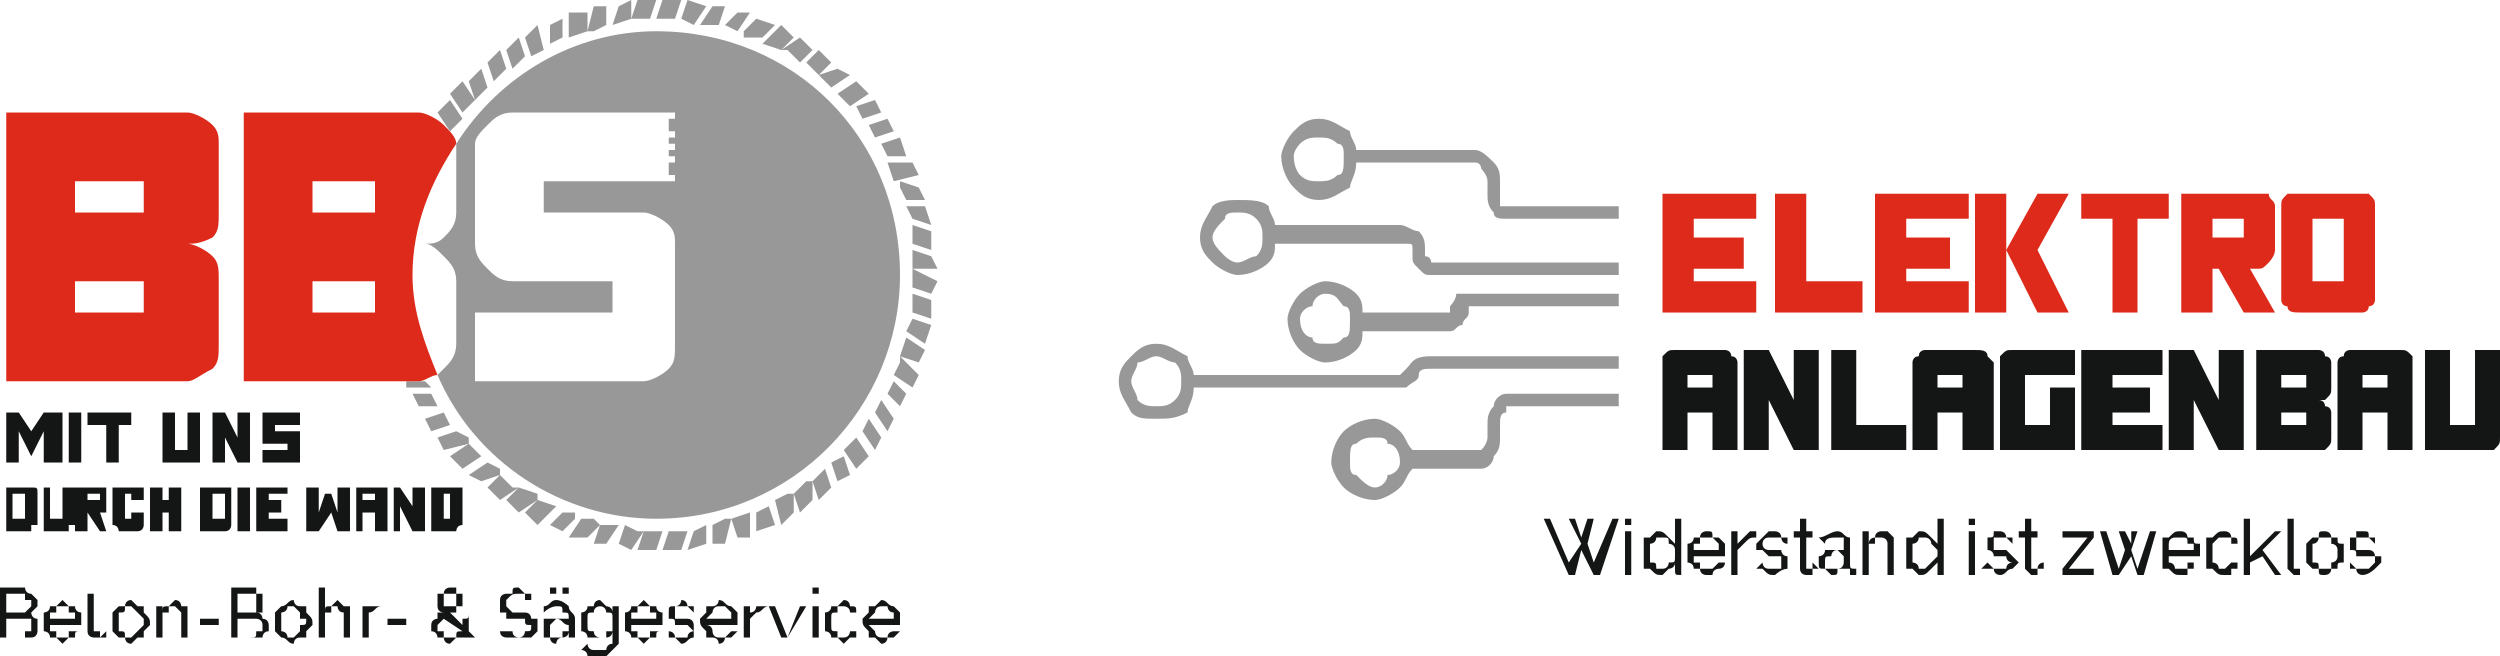
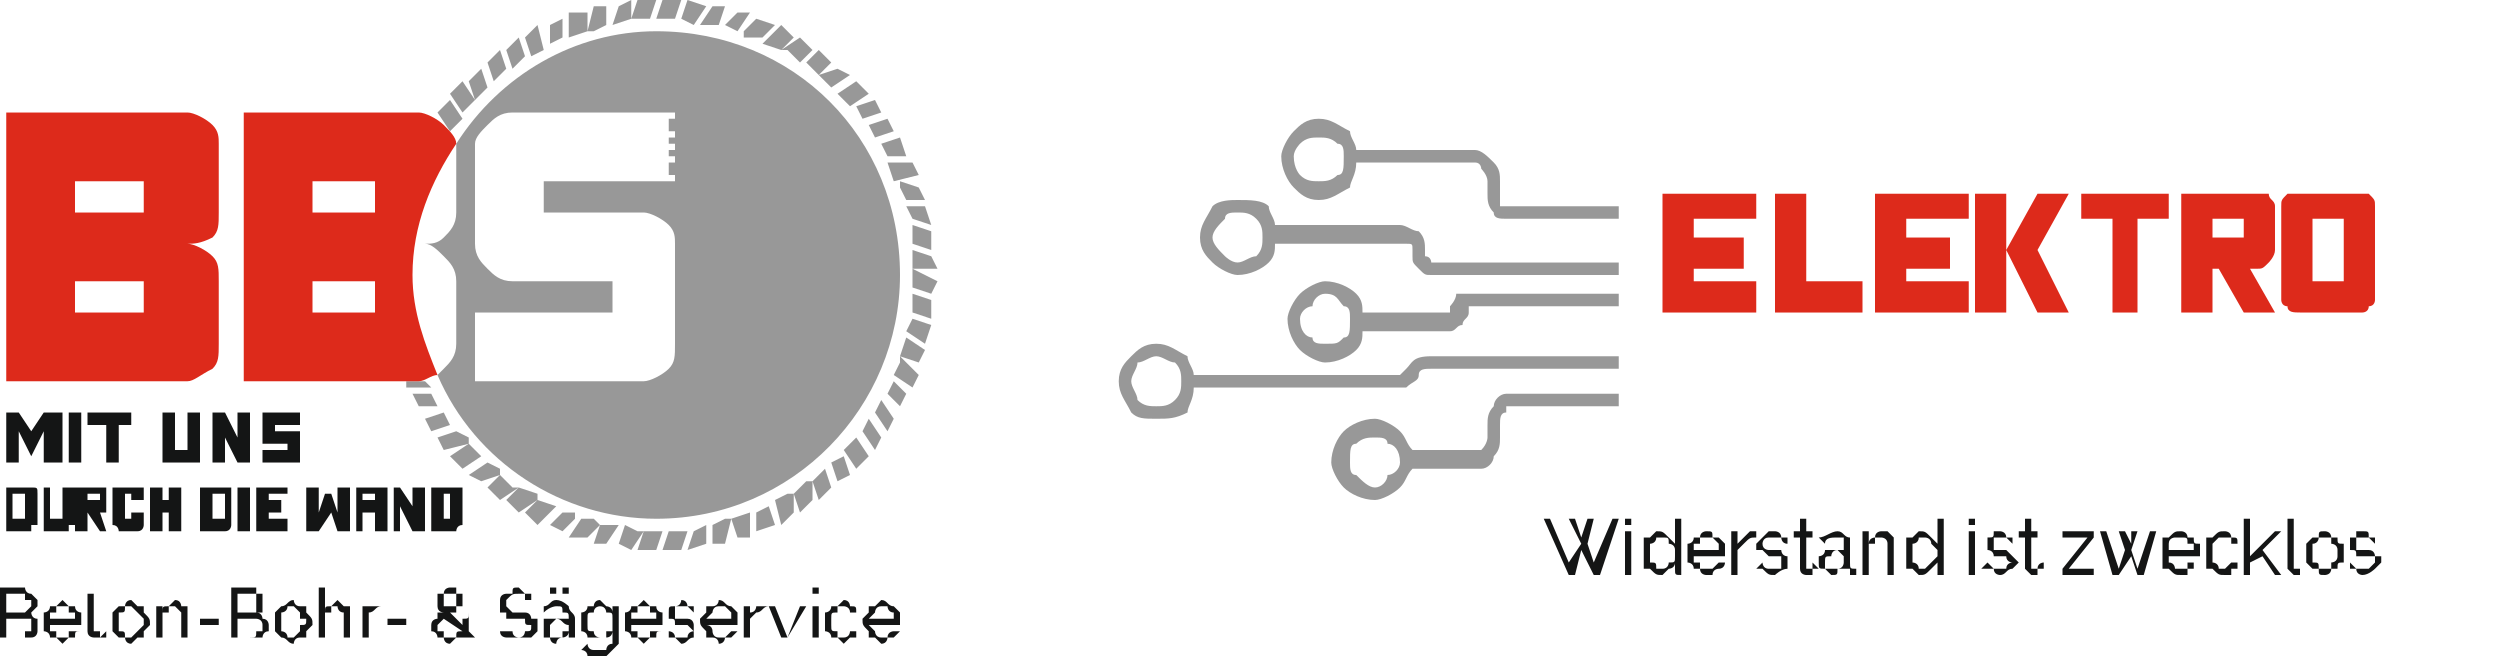
<svg xmlns="http://www.w3.org/2000/svg" xml:space="preserve" width="400px" height="105px" version="1.1" style="shape-rendering:geometricPrecision; text-rendering:geometricPrecision; image-rendering:optimizeQuality; fill-rule:evenodd; clip-rule:evenodd" viewBox="0 0 400 105">
  <defs>
    <style type="text/css">
   
    .fil2 {fill:#989898}
    .fil0 {fill:#141515;fill-rule:nonzero}
    .fil1 {fill:#141515;fill-rule:nonzero}
    .fil3 {fill:#DD2A1B;fill-rule:nonzero}
   
  </style>
  </defs>
  <g id="Ebene_x0020_1">
    <g id="_663850960">
      <g>
        <g>
          <g>
            <path class="fil0" d="M6 99c-1,0 -1,-1 -1,-1 0,0 0,0 0,0 1,-1 1,-1 1,-1 0,-1 0,-1 0,-1 0,0 -1,-1 -1,-1 0,0 0,0 0,0 -1,0 -1,-1 -1,-1l-4 0 0 8 4 0c0,0 0,0 1,0 0,0 0,0 0,0 1,0 1,-1 1,-1 0,0 0,0 0,-1 0,0 0,-1 0,-1zm-1 2c0,0 0,0 0,0 0,0 -1,0 -1,0 0,1 0,1 0,1l-3 0 0 -3 3 0c0,0 0,0 0,0 0,0 1,0 1,0 0,0 0,0 0,1 0,0 0,0 0,0 0,0 0,1 0,1zm-1 -6c0,0 0,0 0,0 0,1 0,1 0,1 1,0 1,0 1,0 0,0 0,0 0,1 0,0 0,0 0,0 0,0 0,0 -1,1 0,0 0,0 0,0 0,0 0,0 0,0l-3 0 0 -3 3 0zm7 7c0,0 0,0 1,0 0,0 0,0 0,0 0,-1 0,-1 1,-1l-1 0c0,0 0,0 -1,0 0,0 0,0 0,1 0,0 0,0 0,0 -1,0 -1,0 -1,0 0,0 0,0 -1,0 0,0 0,-1 0,-1 0,0 -1,0 -1,0 0,-1 0,-1 0,-1l5 0c0,0 0,0 0,0 0,0 0,0 0,-1 0,0 0,0 0,-1 0,0 -1,0 -1,-1 0,0 0,0 -1,0 0,0 -1,-1 -1,-1 0,0 -1,1 -1,1 -1,0 -1,0 -1,0 0,1 -1,1 -1,1 0,1 0,1 0,1 0,1 0,1 0,2 0,0 1,0 1,1 0,0 0,0 1,0 0,0 1,1 1,1 0,0 1,-1 1,-1zm-3 -3c0,0 0,0 0,-1 0,0 1,0 1,0 0,0 0,-1 0,-1 1,0 1,0 1,0 0,0 1,0 1,0 0,0 0,1 0,1 1,0 1,0 1,0 0,1 0,1 0,1l-4 0zm9 2c0,0 0,0 0,0 -1,1 -1,1 -1,1 0,0 0,0 0,-1 -1,0 -1,0 -1,0l0 -4 2 0 0 0 -2 0 0 -2 -1 0 0 2 0 0 0 0 0 0 0 4c0,1 1,1 1,1 0,0 0,0 1,0 0,0 0,0 0,0 0,0 0,0 1,0 0,0 0,0 0,0 0,0 0,0 0,0l0 -1zm5 1c0,0 1,0 1,0 0,-1 0,-1 0,-1 1,-1 1,-1 1,-1 0,-1 0,-1 -1,-2 0,0 0,0 0,-1 0,0 -1,0 -1,0 0,0 -1,-1 -1,-1 -1,0 -1,1 -1,1 -1,0 -1,0 -1,0 -1,1 -1,1 -1,1 0,1 0,1 0,2 0,0 0,0 0,1 0,0 0,0 1,1 0,0 0,0 1,0 0,0 0,1 1,1 0,0 1,-1 1,-1zm-3 -3c0,-1 0,-1 0,-1 1,0 1,0 1,-1 0,0 0,0 1,0 0,0 0,0 0,0 1,1 1,1 1,1 0,0 0,0 1,1 0,0 0,0 0,0 0,1 0,1 0,1 -1,1 -1,1 -1,1 0,0 0,0 -1,1 0,0 0,0 0,0 -1,0 -1,0 -1,0 0,-1 0,-1 -1,-1 0,0 0,0 0,-1 0,0 0,0 0,0 0,-1 0,-1 0,-1zm11 0c0,0 0,-1 0,-1 0,0 0,-1 0,-1 0,0 -1,0 -1,0 0,0 0,-1 -1,-1 0,0 -1,1 -1,1 -1,0 -1,0 -1,1l0 -1 -1 0 0 5 1 0 0 -3c0,0 0,-1 0,-1 0,0 1,0 1,0 0,0 0,0 0,-1 1,0 1,0 1,0 0,0 1,1 1,1 0,0 0,1 0,1l0 3 1 0 0 -3zm5 1l0 -1 -3 0 0 1 3 0zm7 -1c0,0 0,-1 -1,-1 1,0 1,0 1,0 0,-1 0,-1 0,-1 0,-1 0,-1 0,-1 0,0 0,-1 0,-1 0,0 0,0 -1,0 0,0 0,-1 0,-1l-4 0 0 8 3 0c1,0 1,0 1,0 1,0 1,0 1,0 0,0 0,-1 1,-1 0,0 0,0 0,-1 0,0 0,-1 -1,-1zm0 2c0,0 -1,0 -1,0 0,0 0,0 0,0 0,1 0,1 -1,1l-2 0 0 -3 3 0c0,0 0,0 0,0 0,0 0,0 0,0 0,0 1,0 1,1 0,0 0,0 0,0 0,0 0,1 0,1zm-2 -6c0,0 1,0 1,0 0,1 0,1 0,1 0,0 0,0 0,0 0,0 0,0 0,1 0,0 0,0 0,0 0,0 0,0 0,1 0,0 0,0 0,0 0,0 -1,0 -1,0l-2 0 0 -3 2 0zm8 7c0,0 1,0 1,0 0,-1 0,-1 0,-1 1,-1 1,-1 1,-1 0,-1 0,-1 -1,-2 0,0 0,0 0,-1 0,0 -1,0 -1,0 -1,0 -1,-1 -1,-1 -1,0 -1,1 -2,1 0,0 0,0 0,0 -1,1 -1,1 -1,1 0,1 0,1 0,2 0,0 0,0 0,1 0,0 0,0 1,1 0,0 0,0 0,0 1,0 1,1 2,1 0,0 0,-1 1,-1zm-3 -3c0,-1 0,-1 0,-1 0,0 1,0 1,-1 0,0 0,0 1,0 0,0 0,0 0,0 1,1 1,1 1,1 0,0 0,0 0,1 1,0 1,0 1,0 0,1 0,1 -1,1 0,1 0,1 0,1 0,0 0,0 -1,1 0,0 0,0 0,0 -1,0 -1,0 -1,0 0,-1 -1,-1 -1,-1 0,0 0,0 0,-1 0,0 0,0 0,0 0,-1 0,-1 0,-1zm11 0c0,0 0,-1 0,-1 0,0 0,-1 0,-1 -1,0 -1,0 -1,0 0,0 -1,-1 -1,-1 0,0 -1,1 -1,1 -1,0 -1,0 -1,1l0 -4 -1 0 0 8 1 0 0 -3c0,0 0,-1 0,-1 0,0 0,0 1,0 0,0 0,0 0,-1 0,0 1,0 1,0 0,0 0,1 1,1 0,0 0,1 0,1l0 3 1 0 0 -3zm5 -2c0,0 0,0 0,0 -1,0 -1,0 -1,0 0,0 0,0 -1,0 0,0 0,1 0,1l0 -1 -1 0 0 5 1 0 0 -3c0,-1 0,-1 0,-1 1,0 1,-1 2,-1l0 0zm4 3l0 -1 -3 0 0 1 3 0zm11 2l-1 -1c0,-1 0,-1 0,-1 0,-1 0,-1 0,-2l0 0c0,1 0,1 -1,1 0,1 0,1 0,1l-2 -2c0,0 1,0 1,0 0,-1 0,-1 0,-1 0,0 1,0 1,0 0,-1 0,-1 0,-1 0,0 0,0 0,-1 0,0 -1,0 -1,0 0,0 0,0 0,-1 -1,0 -1,0 -1,0 0,0 -1,0 -1,1 0,0 0,0 -1,0 0,0 0,0 0,0 0,1 0,1 0,1 0,0 0,0 0,1 0,0 0,0 0,0 0,0 0,0 0,0 0,1 1,1 1,1 0,0 -1,0 -1,0 0,1 0,1 0,1 0,0 -1,0 -1,1 0,0 0,0 0,0 0,1 0,1 0,1 1,0 1,1 1,1 0,0 0,0 1,0 0,0 0,1 1,1 0,0 1,-1 1,-1 0,0 1,0 1,0l1 0 1 0zm-5 0c0,0 0,-1 0,-1 0,0 -1,0 -1,0 0,0 0,0 0,-1 0,0 0,0 1,-1 0,0 0,0 0,0l3 2c-1,0 -1,0 -1,1 0,0 -1,0 -1,0 0,0 -1,0 -1,0zm0 -7c0,0 1,0 1,0 0,0 0,0 1,0 0,1 0,1 0,1 0,0 0,1 0,1 -1,0 -1,0 -1,0 -1,0 -1,0 -1,0 0,0 0,0 0,0 0,0 0,-1 0,-1 0,0 0,0 0,0 0,0 0,0 0,-1zm14 0c0,0 0,0 -1,0 0,0 -1,-1 -1,-1 -1,0 -1,0 -1,1 -1,0 -1,0 -1,0 0,0 -1,0 -1,1 0,0 0,0 0,1 0,0 0,0 0,1 0,0 0,0 1,0 0,0 0,0 0,1 1,0 1,0 1,0 1,0 1,0 1,0 1,0 1,0 1,0 0,1 0,1 1,1 0,0 0,0 0,0 0,1 0,1 -1,1 0,0 0,1 -1,1 0,0 -1,0 -1,-1 0,0 0,0 -1,0 0,0 0,0 0,0 -1,0 -1,0 -1,0l0 0c0,1 1,1 1,1 1,0 1,0 2,0 0,0 1,0 1,0 0,0 1,0 1,0 0,0 0,0 1,-1 0,0 0,0 0,-1 0,0 0,0 0,-1 -1,0 -1,0 -1,0 0,0 0,-1 -1,-1 0,0 0,0 -1,0 0,0 -1,0 -1,0 0,0 0,0 0,0 -1,-1 -1,-1 -1,-1 0,0 0,0 0,0 0,-1 0,-1 0,-1 1,-1 1,-1 2,-1 0,0 0,0 1,0 0,0 0,1 0,1 0,0 0,0 1,0 0,0 0,0 0,0l0 -1zm5 7c0,0 1,0 1,-1l0 1c0,0 0,0 0,0 0,0 0,0 1,0 0,0 0,0 0,0 0,0 0,0 0,0l0 0c0,0 0,-1 0,-1l0 -2c0,-1 -1,-1 -1,-2 0,0 -1,-1 -2,-1 -1,0 -1,1 -2,1l0 1c1,-1 2,-1 2,-1 1,0 1,0 1,1 1,0 1,0 1,1l0 0c-1,0 -1,0 -1,0 0,0 -1,0 -1,0 0,0 -1,0 -1,0 0,0 0,0 -1,0 0,1 0,1 0,1 0,0 0,0 0,1 0,0 0,0 0,0 0,1 0,1 0,1 0,0 1,0 1,0 0,0 0,1 1,1 0,0 0,-1 1,-1zm-2 0c0,0 0,0 0,-1 0,0 0,0 0,0 0,0 0,0 0,0 0,-1 0,-1 0,-1 0,0 1,-1 1,-1 1,0 1,1 2,1l0 1c0,0 0,0 -1,0 0,0 0,0 0,1 0,0 -1,0 -1,0 0,0 -1,0 -1,0zm1 -7l0 -1 -1 0 0 1 1 0zm2 0l0 -1 -1 0 0 1 1 0zm5 7c1,0 1,0 1,0 0,0 0,0 0,0 1,0 1,-1 1,-1l0 1c0,1 0,1 0,1 -1,0 -1,1 -1,1 0,0 0,0 0,0 -1,0 -1,0 -1,0 -1,0 -1,0 -1,0 -1,0 -1,-1 -1,-1l-1 1c0,0 1,0 1,1 1,0 1,0 2,0 0,0 1,0 1,0 0,0 1,-1 1,-1 0,0 0,0 1,-1 0,0 0,0 0,-1l0 -5 -1 0 0 1c0,-1 -1,-1 -1,-1 0,0 -1,-1 -1,-1 -1,0 -1,1 -1,1 -1,0 -1,0 -1,0 0,1 -1,1 -1,1 0,1 0,1 0,2 0,0 0,0 0,1 0,0 1,0 1,1 0,0 0,0 1,0 0,0 0,0 1,0 0,0 0,0 0,0zm-1 -1c0,0 0,0 0,0 -1,0 -1,0 -1,-1 0,0 0,0 0,0 0,-1 0,-1 0,-1 0,-1 0,-1 1,-1 0,0 0,0 0,0 0,-1 1,-1 1,-1 0,0 0,0 0,0 1,0 1,1 1,1 0,0 0,0 0,0 1,0 1,0 1,1l0 1c0,1 0,1 0,1 -1,0 -1,0 -1,0 0,0 0,0 0,1 -1,0 -1,0 -1,0 0,0 -1,0 -1,-1zm9 1c0,0 0,0 1,0 0,0 0,0 0,0 0,-1 0,-1 1,-1l-1 0c0,0 0,0 -1,0 0,0 0,0 0,1 0,0 0,0 0,0 -1,0 -1,0 -1,0 0,0 0,0 -1,0 0,0 0,-1 0,-1 0,0 -1,0 -1,0 0,-1 0,-1 0,-1l5 0c0,0 0,0 0,0 0,0 0,0 0,-1 0,0 0,0 0,-1 0,0 -1,0 -1,-1 0,0 0,0 -1,0 0,0 -1,-1 -1,-1 0,0 -1,1 -1,1 -1,0 -1,0 -1,0 0,1 -1,1 -1,1 0,1 0,1 0,1 0,1 0,1 0,2 0,0 1,0 1,1 0,0 0,0 1,0 0,0 1,1 1,1 0,0 1,-1 1,-1zm-3 -3c0,0 0,0 0,-1 0,0 1,0 1,0 0,0 0,-1 0,-1 1,0 1,0 1,0 0,0 1,0 1,0 0,0 0,1 0,1 1,0 1,0 1,0 0,1 0,1 0,1l-4 0zm10 3c0,0 0,-1 0,-1 0,0 0,-1 0,-1 0,0 0,0 0,0 0,0 0,-1 -1,-1 0,0 0,0 -1,0 0,0 0,0 0,0 -1,0 -1,0 -1,0 0,0 0,0 0,-1 0,0 0,0 0,0 0,0 0,0 0,-1 0,0 1,0 1,0 0,0 1,0 1,0 0,0 1,1 1,1l0 -1c0,0 0,0 -1,0 0,0 0,-1 -1,-1 0,0 0,1 -1,1 0,0 0,0 0,0 -1,0 -1,0 -1,1 0,0 0,0 0,0 0,1 0,1 0,1 0,0 0,0 0,0 1,0 1,0 1,1 0,0 1,0 1,0 0,0 0,0 1,0 0,0 0,0 0,0 0,0 0,0 0,0 1,1 1,1 1,1 0,0 -1,0 -1,1 0,0 0,0 -1,0 0,0 -1,0 -1,0 0,-1 -1,-1 -1,-1l0 1c0,0 0,0 1,0 0,0 1,1 1,1 1,0 1,-1 2,-1zm5 0c0,0 1,0 1,0 0,0 0,0 0,0 1,-1 1,-1 1,-1l-1 0c0,0 0,0 0,0 0,0 0,0 -1,1 0,0 0,0 0,0 0,0 0,0 -1,0 0,0 0,0 0,0 -1,0 -1,-1 -1,-1 0,0 0,0 0,0 0,-1 -1,-1 -1,-1l5 0c0,0 0,0 0,0 0,0 0,0 0,-1 0,0 0,0 0,-1 0,0 0,0 -1,-1 0,0 0,0 0,0 -1,0 -1,-1 -2,-1 0,0 0,1 -1,1 0,0 -1,0 -1,0 0,1 0,1 0,1 -1,1 -1,1 -1,1 0,1 0,1 1,2 0,0 0,0 0,1 0,0 1,0 1,0 1,0 1,1 1,1 1,0 1,-1 1,-1zm-3 -3c0,0 0,0 1,-1 0,0 0,0 0,0 0,0 0,-1 1,-1 0,0 0,0 0,0 1,0 1,0 1,0 0,0 1,1 1,1 0,0 0,0 0,0 0,1 0,1 0,1l-4 0zm10 -2c0,0 -1,0 -1,0 0,0 0,0 0,0 0,0 0,0 -1,0 0,0 0,1 -1,1l0 -1 -1 0 0 5 1 0 0 -3c1,-1 1,-1 1,-1 1,0 1,-1 2,-1l0 0zm3 5l3 -5 -1 0 -2 5 -2 -5 -1 0 2 5 1 0zm5 0l0 -5 -1 0 0 5 1 0zm0 -7l0 -1 -1 0 0 1 1 0zm1 6c0,0 1,0 1,1 0,0 0,0 1,0 0,0 1,1 1,1 0,0 1,-1 1,-1 0,0 0,0 1,0 0,0 0,0 0,0 0,-1 0,-1 0,-1l0 0c-1,0 -1,0 -1,0 0,0 0,0 0,0 0,0 0,1 -1,1 0,0 0,0 0,0 0,0 -1,0 -1,0 0,-1 0,-1 0,-1 -1,0 -1,0 -1,-1 0,0 0,0 0,-1 0,0 0,0 0,0 0,-1 0,-1 1,-1 0,0 0,0 0,-1 0,0 1,0 1,0 0,0 1,0 1,1 0,0 0,0 0,0l1 0c0,-1 0,-1 -1,-1 0,0 0,-1 -1,-1 0,0 -1,1 -1,1 -1,0 -1,0 -1,0 0,1 -1,1 -1,1 0,1 0,1 0,1 0,1 0,1 0,2zm10 1c0,0 1,0 1,0 0,0 0,0 0,0 1,-1 1,-1 1,-1l-1 0c0,0 0,0 0,0 0,0 -1,0 -1,1 0,0 0,0 0,0 0,0 0,0 -1,0 0,0 0,0 0,0 -1,0 -1,-1 -1,-1 0,0 0,0 0,0 -1,-1 -1,-1 -1,-1l5 0c0,0 0,0 0,0 0,0 0,0 0,-1 0,0 0,0 0,-1 0,0 0,0 -1,-1 0,0 0,0 0,0 -1,0 -1,-1 -2,-1 0,0 -1,1 -1,1 0,0 -1,0 -1,0 0,1 0,1 0,1 -1,1 -1,1 -1,1 0,1 0,1 1,2 0,0 0,0 0,1 0,0 1,0 1,0 0,0 1,1 1,1 1,0 1,-1 1,-1zm-3 -3c0,0 0,0 1,-1 0,0 0,0 0,0 0,0 0,-1 1,-1 0,0 0,0 0,0 1,0 1,0 1,0 0,0 0,1 1,1 0,0 0,0 0,0 0,1 0,1 0,1l-4 0z" />
            <path class="fil1" d="M1 74l0 -8 2 0 2 3 2 -3 3 0 0 8 -3 0 0 -5 -2 4 -2 -4 0 5 -2 0zm10 0l2 0 0 -8 -2 0 0 8zm6 0l0 -6 -3 0 0 -2 7 0 0 2 -2 0 0 6 -2 0zm10 0c-1,0 -1,0 -1,0 0,0 0,0 0,-1l0 -7 2 0 0 6 2 0 0 -6 2 0 0 7c0,1 0,1 0,1 0,0 0,0 -1,0l-4 0zm7 0l0 -8 2 0 2 4 0 -4 2 0 0 8 -2 0 -2 -4 0 4 -2 0zm8 0l0 -2 4 0 0 -1 -3 0c-1,0 -1,0 -1,0 0,0 0,-1 0,-1l0 -3c0,-1 0,-1 0,-1 0,0 0,0 1,0l5 0 0 2 -4 0 0 1 3 0c0,0 1,0 1,0 0,0 0,1 0,1l0 3c0,1 0,1 0,1 0,0 -1,0 -1,0l-5 0zm-38 9l0 -4 -2 0 0 4 2 0zm-3 2l0 -7 4 0c0,0 0,0 0,0 1,0 1,0 1,1l0 5c0,0 0,0 -1,0 0,0 0,1 0,1l-4 0zm6 0c0,0 0,-1 0,-1 0,0 0,0 0,0l0 -6 1 0 0 5 2 0 0 -5 2 0 0 6c0,0 0,0 -1,0 0,0 0,1 0,1l-4 0zm9 -5l0 -1 -2 0 0 1 2 0zm-4 5l0 -7 5 0c0,0 0,0 0,0 0,0 0,0 0,1l0 2c0,0 0,1 0,1 0,0 0,0 0,0l-1 0 1 3 -1 0 -2 -3 0 0 0 3 -2 0zm7 0c0,0 0,-1 -1,-1 0,0 0,0 0,0l0 -5c0,-1 0,-1 0,-1 1,0 1,0 1,0l3 0c1,0 1,0 1,0 0,0 0,0 0,1l0 1 -2 0 0 -1 -1 0 0 4 1 0 0 -1 2 0 0 2c0,0 0,0 0,0 0,0 0,1 -1,1l-3 0zm5 0l0 -7 2 0 0 2 1 0 0 -2 2 0 0 7 -2 0 0 -3 -1 0 0 3 -2 0zm12 -2l0 -4 -2 0 0 4 2 0zm-4 2l0 -7 4 0c1,0 1,0 1,0 0,0 0,0 0,1l0 5c0,0 0,0 0,0 0,0 0,1 -1,1l-4 0zm6 0l2 0 0 -7 -2 0 0 7zm3 0l0 -7 5 0 0 1 -3 0 0 1 2 0 0 2 -2 0 0 1 3 0 0 2 -5 0zm8 0l0 -7 2 0 0 4 1 -3 1 0 1 3 0 -4 2 0 0 7 -2 0 -1 -3 -2 3 -2 0zm11 -5l0 -1 -2 0 0 1 2 0zm-3 5l0 -6c0,-1 0,-1 0,-1 0,0 0,0 1,0l3 0c0,0 0,0 1,0 0,0 0,0 0,1l0 6 -2 0 0 -3 -2 0 0 3 -1 0zm6 0l0 -7 1 0 2 3 0 -3 2 0 0 7 -2 0 -2 -4 0 4 -1 0zm9 -2l0 -4 -1 0 0 4 1 0zm-3 2l0 -7 4 0c0,0 0,0 1,0 0,0 0,0 0,1l0 5c0,0 0,0 0,0 -1,0 -1,1 -1,1l-4 0z" />
          </g>
          <path class="fil2" d="M79 13l-1 -3 2 -2 1 3 -2 2 0 0 0 0zm3 -2l-1 -3 2 -2 1 3 -2 2 0 0 0 0zm3 -2l-1 -3 2 -2 1 4 -2 1 0 0 0 0zm61 38l3 1 0 3 -3 -1 0 -3 0 0 0 0zm-9 -30l3 -1 1 2 -3 1 -1 -2 0 0 0 0zm5 9l4 0 1 2 -4 1 -1 -3 0 0 0 0zm-23 -21l2 -2 3 1 -2 2 -3 0 0 -1 0 0zm-21 -1l1 -3 2 -1 0 3 -3 1 0 0 0 0zm48 47l3 1 -1 3 -3 -2 1 -2 0 0 0 0zm-7 -31l3 -1 1 2 -3 1 -1 -2 0 0 0 0zm5 9l3 1 1 2 -3 0 -1 -2 0 -1 0 0zm-22 -22l3 -3 2 2 -2 2 -3 -1 0 0 0 0zm-21 -4l1 -3 3 0 0 0 -1 3 -2 0 -1 0 0 0zm44 51l3 2 -1 2 -3 -1 1 -3 0 0 0 0zm-4 -31l3 -1 1 3 -3 0 -1 -2 0 0 0 0zm4 10l3 0 1 3 -3 -1 -1 -2 0 0 0 0zm-20 -25l3 -2 2 2 -2 2 -2 -2 -1 0 0 0zm-20 -5l1 -3 0 0 3 0 -1 3 -3 0 0 0 0 0zm41 40l4 2 -1 2 -3 -1 0 -2 0 -1 0 0zm-12 -28l3 -2 2 2 -3 2 -2 -2 0 0 0 0zm-18 -11l2 -2 2 0 -2 3 -2 -1 0 0 0 0zm-22 1l1 -4 2 0 0 3 -2 1 -1 0 0 0zm50 52l3 3 -1 2 -3 -2 1 -2 0 -1 0 0zm2 -17l3 1 1 2 -4 0 0 -3 0 0 0 0zm-15 -28l3 -1 2 1 -3 2 -1 -1 -1 -1 0 0zm15 24l3 1 0 3 -3 -1 0 -2 0 -1 0 0zm-17 -26l2 -2 2 2 -2 2 -2 -2 0 0 0 0zm-17 -6l2 -3 2 0 -1 3 -3 0 0 0 0 0zm-3 -1l1 -3 3 1 -2 3 -2 -1 0 0 0 0zm-18 3l0 -4 3 0 0 3 -3 1 0 0 0 0zm-3 1l0 -3 2 -1 0 3 -2 1 0 0 0 0zm-13 64l-4 1 -1 -2 3 -1 2 1 0 1 0 0zm17 12l-2 2 -2 -1 2 -2 2 0 0 1 0 0zm21 1l0 3 -3 1 1 -3 2 -1 0 0 0 0zm-24 -3l-3 3 -2 -2 2 -2 3 1 0 0 0 0zm21 4l-1 3 -3 0 1 -3 2 0 1 0 0 0zm-38 -17l-3 1 -1 -2 3 -1 1 2 0 0 0 0zm-2 -3l-3 0 -1 -2 3 0 1 2 0 0 0 0zm16 15l-3 2 -2 -2 2 -2 3 1 0 1 0 0zm20 5l-1 3 -3 0 1 -3 3 0 0 0 0 0zm-29 -12l-3 2 -2 -2 3 -2 2 2 0 0 0 0zm19 11l-2 2 -3 0 2 -3 2 0 1 1 0 0zm21 -1l-1 4 -2 0 0 -3 2 -1 1 0 0 0zm-37 -7l-3 1 -2 -1 3 -2 2 1 0 1 0 0zm3 2l-3 2 -2 -2 2 -2 2 2 1 0 0 0zm16 6l-2 3 -2 0 1 -3 3 0 0 0 0 0zm4 1l-2 3 -2 -1 1 -3 2 1 1 0 0 0zm17 -3l0 4 -2 0 -1 -3 3 -1 0 0 0 0zm3 -1l1 3 -3 1 0 -3 2 -1 0 0 0 0zm9 -6l1 3 -2 2 -1 -3 2 -2 0 0 0 0zm-2 2l0 3 -2 2 -1 -3 2 -2 1 0 0 0zm-3 2l0 3 -2 2 -1 -4 2 -1 1 0 0 0zm8 -6l1 3 -2 1 -1 -3 2 -1 0 0 0 0zm6 -9l2 3 -1 2 -2 -3 1 -2 0 0 0 0zm-4 6l2 3 -2 2 -2 -3 2 -2 0 0 0 0zm2 -3l2 3 -1 2 -2 -3 1 -2 0 0 0 0zm4 -6l2 2 -1 2 -2 -2 1 -2 0 0 0 0zm-35 -32l-21 0 0 5 16 0c1,0 3,1 4,2 1,1 1,2 1,3l0 16c0,2 0,3 -1,4 -1,1 -3,2 -4,2l-27 0 0 -11 22 0 0 -5 -16 0c-2,0 -3,-1 -4,-2 -1,-1 -2,-2 -2,-4l0 -16c0,-1 1,-2 2,-3 1,-1 2,-2 4,-2l26 0 0 1 -1 0 0 2 1 0 0 1 -1 0 0 1 1 0 0 1 -1 0 0 1 1 0 0 1 -1 0 0 2 1 0 0 1zm-3 -24c-13,0 -25,7 -32,18 0,0 0,0 0,0l0 11c0,2 -1,3 -2,4 -1,1 -2,1 -3,1 1,0 2,1 3,2 1,1 2,2 2,4l0 10c0,2 -1,3 -2,4 0,0 -1,1 -1,1 6,14 20,23 35,23 22,0 39,-18 39,-39 0,-22 -17,-39 -39,-39zm-33 16l-2 -3 2 -2 2 3 -2 2 0 0 0 0zm4 -5l-1 -3 2 -2 1 3 -1 1 -1 1 0 0zm-2 2l-2 -3 2 -2 2 3 -2 2 0 0 0 0zm-6 44l-3 0 0 -1 3 0 1 1 -1 0 0 0z" />
          <path class="fil3" d="M23 50l0 -5 -11 0 0 5 11 0zm0 -16l0 -5 -11 0 0 5 11 0zm-22 27l0 -43 29 0c1,0 3,1 4,2 1,1 1,2 1,3l0 11c0,2 0,3 -1,4 -2,1 -3,1 -4,1 1,0 3,1 4,2 1,1 1,2 1,4l0 10c0,2 0,3 -1,4 -2,1 -3,2 -4,2l-29 0zm59 -27l-10 0 0 -5 10 0 0 5zm0 16l-10 0 0 -5 10 0 0 5zm13 -27c0,-1 -1,-2 -2,-3 -1,-1 -3,-2 -4,-2l-28 0 0 43 28 0c1,0 2,-1 3,-1 -2,-5 -4,-10 -4,-16 0,-8 3,-15 7,-21z" />
        </g>
        <path class="fil3" d="M284 50l0 -19 5 0 0 14 9 0 0 5 -14 0zm16 0l0 -19 15 0 0 4 -10 0 0 3 7 0 0 5 -7 0 0 2 10 0 0 5 -15 0zm26 0l-5 -10 5 -9 5 0 -5 9 5 10 -5 0zm-10 0l0 -19 5 0 0 19 -5 0zm22 0l0 -15 -5 0 0 -4 14 0 0 4 -5 0 0 15 -4 0zm21 -12l0 -3 -5 0 0 3 5 0zm-10 12l0 -19 12 0c1,0 1,0 2,0 0,1 1,1 1,2l0 7c0,1 -1,2 -1,2 -1,1 -1,1 -2,1l-1 0 4 7 -5 0 -4 -7 -1 0 0 7 -5 0zm26 -5l0 -10 -5 0 0 10 5 0zm-7 5c-1,0 -2,0 -2,-1 -1,0 -1,-1 -1,-1l0 -15c0,-1 0,-1 1,-2 0,0 1,0 2,0l10 0c0,0 1,0 1,0 1,1 1,1 1,2l0 15c0,0 0,1 -1,1 0,1 -1,1 -1,1l-10 0zm-102 0l0 -19 15 0 0 4 -10 0 0 3 8 0 0 5 -8 0 0 2 10 0 0 5 -15 0z" />
      </g>
      <g>
        <path class="fil2" d="M205 25c0,-1 1,-3 2,-4 1,-1 2,-2 4,-2 2,0 3,1 5,2 0,1 1,2 1,3l19 0c1,0 2,1 3,2 1,1 1,2 1,3l0 2c0,0 0,1 0,2 1,0 1,0 1,0l18 0 0 2 -18 0c-1,0 -2,0 -2,-1 -1,-1 -1,-2 -1,-3l0 -2c0,-1 -1,-2 -1,-2 0,0 0,-1 -1,-1l-19 0c0,2 -1,3 -1,4 -2,1 -3,2 -5,2 -2,0 -3,-1 -4,-2 -1,-1 -2,-3 -2,-5zm3 -2c0,0 -1,1 -1,2 0,2 1,3 1,3 1,1 2,1 3,1 1,0 2,0 3,-1 1,0 1,-1 1,-3 0,-1 0,-2 -1,-2 -1,-1 -2,-1 -3,-1 -1,0 -2,0 -3,1zm-16 15c0,-2 1,-3 2,-5 1,-1 3,-1 4,-1 2,0 4,0 5,1 0,1 1,2 1,3l20 0c1,0 2,1 3,1 1,1 1,2 1,3l0 1c0,0 0,0 0,0 1,0 1,1 1,1l30 0 0 2 -30 0c-1,0 -1,0 -2,-1 -1,-1 -1,-1 -1,-2l0 -1c0,-1 0,-1 -1,-1 0,0 0,0 -1,0l-20 0c0,1 0,2 -1,3 -1,1 -3,2 -5,2 -1,0 -3,-1 -4,-2 -1,-1 -2,-2 -2,-4zm14 13c0,-1 1,-3 2,-4 1,-1 3,-2 4,-2 2,0 4,1 5,2 1,1 1,2 1,3l14 0c0,0 0,0 0,0 0,0 0,0 0,0l0 -1c0,0 1,-1 1,-2 1,0 1,0 2,0l24 0 0 2 -24 0c0,0 0,0 0,0 0,0 0,0 0,0l0 1c0,1 -1,1 -1,2 -1,0 -1,1 -2,1l-14 0c0,1 0,2 -1,3 -1,1 -3,2 -5,2 -1,0 -3,-1 -4,-2 -1,-1 -2,-3 -2,-5zm4 -2c-1,0 -2,1 -2,2 0,2 1,3 2,3 0,1 1,1 2,1 2,0 2,0 3,-1 1,0 1,-1 1,-3 0,-1 0,-2 -1,-2 -1,-1 -1,-2 -3,-2 -1,0 -2,1 -2,2zm-14 -14c-1,1 -2,2 -2,3 0,1 1,2 2,3 0,0 1,1 2,1 1,0 2,-1 3,-1 1,-1 1,-2 1,-3 0,-1 0,-2 -1,-3 -1,-1 -2,-1 -3,-1 -1,0 -2,0 -2,1zm-17 26c0,-2 1,-3 2,-4 1,-1 2,-2 4,-2 2,0 3,1 5,2 0,1 1,2 1,3l32 0c0,0 1,0 1,0 1,-1 1,-1 1,-1l0 0c1,-1 1,-2 4,-2l30 0 0 2 -30 0c-1,0 -2,0 -2,1l0 0c0,1 -1,1 -2,2 0,0 -1,0 -2,0l-32 0c0,2 -1,3 -1,4 -2,1 -3,1 -5,1 -2,0 -3,0 -4,-1 -1,-2 -2,-3 -2,-5zm3 -3c0,1 -1,2 -1,3 0,1 1,2 1,3 1,1 2,1 3,1 1,0 2,0 3,-1 1,-1 1,-2 1,-3 0,-1 0,-2 -1,-3 -1,0 -2,-1 -3,-1 -1,0 -2,1 -3,1zm31 16c0,-2 1,-4 2,-5 1,-1 3,-2 5,-2 1,0 3,1 4,2 1,1 1,2 2,3l11 0c0,0 0,0 0,0 1,-1 1,-2 1,-2l0 -2c0,-1 0,-2 1,-3 0,-1 1,-2 2,-2l18 0 0 2 -18 0c0,0 0,1 0,1 -1,0 -1,1 -1,2l0 2c0,1 0,2 -1,3 0,1 -1,2 -2,2l-11 0c-1,1 -1,2 -2,3 -1,1 -3,2 -4,2 -2,0 -4,-1 -5,-2 -1,-1 -2,-3 -2,-4zm4 -3c-1,0 -1,1 -1,3 0,1 0,2 1,2 1,1 2,2 3,2 1,0 2,-1 2,-2 1,0 2,-1 2,-2 0,-2 -1,-3 -2,-3 0,-1 -1,-1 -2,-1 -1,0 -2,0 -3,1z" />
        <g>
-           <path class="fil0" d="M274 62l0 -2 -4 0 0 2 4 0zm-8 10l0 -14c0,0 0,-1 0,-1 1,-1 1,-1 2,-1l8 0c0,0 1,0 1,1 1,0 1,1 1,1l0 14 -4 0 0 -6 -4 0 0 6 -4 0zm13 0l0 -16 4 0 4 8 0 -8 4 0 0 16 -4 0 -4 -8 0 8 -4 0zm14 0l0 -16 4 0 0 12 8 0 0 4 -12 0zm21 -10l0 -2 -4 0 0 2 4 0zm-8 10l0 -14c0,0 0,-1 1,-1 0,-1 1,-1 1,-1l8 0c1,0 2,0 2,1 0,0 1,1 1,1l0 14 -5 0 0 -6 -4 0 0 6 -4 0zm16 0c-1,0 -1,0 -2,0 0,-1 0,-1 0,-2l0 -12c0,0 0,-1 0,-1 1,-1 1,-1 2,-1l10 0 0 4 -8 0 0 8 4 0 0 -6 4 0 0 10 -10 0zm11 0l0 -16 13 0 0 4 -8 0 0 2 6 0 0 4 -6 0 0 2 8 0 0 4 -13 0zm14 0l0 -16 4 0 4 8 0 -8 4 0 0 16 -4 0 -4 -8 0 8 -4 0zm22 -4l0 -2 -4 0 0 2 4 0zm0 -6l0 -2 -4 0 0 2 4 0zm-8 10l0 -16 10 0c0,0 1,0 1,1 1,0 1,1 1,1l0 4c0,1 0,1 -1,2 0,0 -1,0 -1,0 0,0 1,0 1,1 1,0 1,1 1,1l0 4c0,1 0,1 -1,2 0,0 -1,0 -1,0l-10 0zm21 -10l0 -2 -4 0 0 2 4 0zm-8 10l0 -14c0,0 0,-1 1,-1 0,-1 1,-1 1,-1l8 0c1,0 1,0 2,1 0,0 0,1 0,1l0 14 -4 0 0 -6 -4 0 0 6 -4 0zm16 0c-1,0 -1,0 -2,0 0,-1 0,-1 0,-2l0 -14 4 0 0 12 4 0 0 -12 4 0 0 14c0,1 0,1 -1,2 0,0 0,0 -1,0l-8 0z" />
          <path class="fil0" d="M253 87l-2 3 -3 -7 -1 0 4 9 1 0 1 -4 2 4 1 0 3 -9 -1 0 -3 7 -1 -3 1 -4 -1 0 -1 3 -1 -3 -1 0 2 4zm8 5l0 -7 -1 0 0 7 1 0zm0 -8l0 -1 -1 0 0 1 1 0zm6 7c0,0 1,0 1,-1l0 1c0,0 0,0 0,0 0,1 0,1 1,1 0,0 0,0 0,0 0,0 0,0 0,0l0 -1c0,0 0,0 0,-1l0 -7 -1 0 0 4c-1,-1 -1,-1 -1,-1 -1,-1 -1,-1 -2,-1 0,0 0,0 -1,1 0,0 0,0 -1,0 0,1 0,1 0,1 0,1 0,1 0,1 0,1 0,1 0,2 0,0 0,0 0,1 1,0 1,0 1,0 1,1 1,1 2,1 0,0 0,0 1,-1zm-2 0c0,-1 0,-1 -1,-1 0,0 0,0 0,-1 0,0 0,0 0,-1 0,0 0,0 0,0 0,-1 0,-1 0,-1 0,0 1,0 1,-1 0,0 0,0 1,0 0,0 0,0 0,0 1,0 1,0 1,1 0,0 0,0 0,0 0,0 1,0 1,1l0 1c0,1 0,1 -1,1 0,0 0,0 0,0 0,0 0,1 -1,1 0,0 0,0 0,0 0,0 -1,0 -1,0zm9 1c0,-1 1,-1 1,-1 0,0 0,0 0,0 1,0 1,-1 1,-1l-1 0c0,0 0,0 0,0 0,0 -1,1 -1,1 0,0 0,0 0,0 0,0 -1,0 -1,0 0,0 0,0 -1,0 0,0 0,-1 0,-1 0,0 -1,0 -1,0 0,-1 0,-1 0,-1l5 0c0,0 0,0 0,0 0,0 0,0 0,-1 0,0 0,0 0,-1 0,0 0,0 -1,-1 0,0 0,0 -1,0 0,-1 0,-1 -1,-1 0,0 -1,0 -1,1 -1,0 -1,0 -1,0 0,1 -1,1 -1,1 0,1 0,1 0,1 0,1 0,1 0,2 0,0 1,0 1,1 0,0 0,0 1,0 0,1 1,1 1,1 0,0 1,0 1,0zm-3 -4c0,0 0,0 0,-1 0,0 1,0 1,0 0,-1 0,-1 0,-1 1,0 1,0 1,0 0,0 1,0 1,0 0,0 0,0 1,1 0,0 0,0 0,0 0,0 0,1 0,1l-4 0zm10 -3c0,0 0,0 -1,0 0,0 0,0 0,0 0,0 -1,1 -1,1 0,0 0,0 -1,1l0 -2 -1 0 0 7 1 0 0 -4c1,-1 1,-1 1,-1 1,-1 1,-1 2,-1l0 -1zm5 6c0,0 0,-1 0,-1 0,0 0,-1 0,-1 0,0 0,0 0,0 -1,0 -1,-1 -1,-1 0,0 -1,0 -1,0 0,0 -1,0 -1,0 0,0 0,0 0,0 0,0 -1,0 -1,-1 0,0 0,0 0,0 0,0 0,-1 1,-1 0,0 0,0 1,0 0,0 0,0 1,0 0,0 0,1 1,1l0 -1c0,0 -1,0 -1,0 0,-1 -1,-1 -1,-1 -1,0 -1,0 -1,0 -1,1 -1,1 -1,1 0,0 0,0 0,0 -1,1 -1,1 -1,1 0,0 0,1 0,1 1,0 1,0 1,0 0,0 0,0 1,1 0,0 0,0 0,0 1,0 1,0 1,0 0,0 1,0 1,0 0,0 0,0 0,0 0,1 0,1 0,1 0,0 0,0 0,1 0,0 -1,0 -1,0 -1,0 -1,0 -1,0 -1,0 -1,-1 -1,-1l-1 1c0,0 1,0 1,0 1,1 1,1 2,1 0,0 1,-1 2,-1zm4 -1c0,0 0,0 0,1 0,0 0,0 -1,0 0,0 0,0 0,0 0,-1 0,-1 0,-1l0 -4 1 0 0 -1 -1 0 0 -2 -1 0 0 2 -1 0 0 1 1 0 0 4c0,1 0,1 0,1 0,1 1,1 1,1 0,0 0,0 1,0 0,0 0,0 0,-1 0,0 0,0 0,0 0,0 0,0 1,0l-1 -1zm4 1c1,0 1,0 1,0l0 0c1,0 1,0 1,0 0,1 0,1 0,1 0,0 0,0 0,0 0,0 1,0 1,0l0 -1c-1,0 -1,0 -1,-1l0 -2c0,-1 0,-2 0,-2 -1,0 -1,-1 -2,-1 -1,0 -2,1 -3,1l1 1c0,-1 1,-1 2,-1 0,0 1,0 1,0 0,1 0,1 0,2l0 0c0,0 0,0 0,0 -1,0 -1,0 -1,0 -1,0 -1,0 -1,0 -1,0 -1,0 -1,0 0,1 -1,1 -1,1 0,0 0,0 0,1 0,0 0,0 0,0 0,1 0,1 1,1 0,0 0,0 0,0 1,1 1,1 1,1 1,0 1,0 1,-1zm-1 0c0,0 0,0 -1,0 0,-1 0,-1 0,-1 0,0 0,0 0,0 0,-1 0,-1 1,-1 0,0 0,-1 1,-1 0,0 1,1 1,1l0 1c0,0 0,0 0,0 0,0 0,1 -1,1 0,0 0,0 -1,0 0,0 0,0 0,0zm10 -3c0,0 0,-1 0,-1 0,0 0,-1 0,-1 0,0 0,0 -1,-1 0,0 0,0 -1,0 0,0 -1,0 -1,1 0,0 -1,0 -1,1l0 -2 -1 0 0 7 1 0 0 -4c0,0 0,-1 0,-1 0,0 1,0 1,0 0,0 0,-1 0,-1 1,0 1,0 1,0 0,0 1,0 1,1 0,0 0,0 0,1l0 4 1 0 0 -4zm6 3c0,0 0,0 1,-1l0 1c0,0 0,0 0,0 0,1 0,1 0,1 0,0 1,0 1,0 0,0 0,0 0,0l0 -1c0,0 0,0 0,-1l0 -7 -1 0 0 4c-1,-1 -1,-1 -1,-1 -1,-1 -1,-1 -2,-1 0,0 0,0 -1,1 0,0 0,0 -1,0 0,1 0,1 0,1 0,1 0,1 0,1 0,1 0,1 0,2 0,0 0,0 0,1 1,0 1,0 1,0 1,1 1,1 1,1 1,0 1,0 2,-1zm-2 0c0,-1 -1,-1 -1,-1 0,0 0,0 0,-1 0,0 0,0 0,-1 0,0 0,0 0,0 0,-1 0,-1 0,-1 0,0 1,0 1,-1 0,0 0,0 1,0 0,0 0,0 0,0 0,0 1,0 1,1 0,0 0,0 0,0 0,0 0,0 1,1l0 1c-1,1 -1,1 -1,1 0,0 0,0 0,0 0,0 -1,1 -1,1 0,0 0,0 0,0 -1,0 -1,0 -1,0zm9 1l0 -7 -1 0 0 7 1 0zm0 -8l0 -1 -1 0 0 1 1 0zm6 7c0,0 1,-1 1,-1 0,0 -1,-1 -1,-1 0,0 0,0 0,0 0,0 -1,-1 -1,-1 0,0 0,0 -1,0 0,0 0,0 -1,0 0,0 0,0 0,0 0,0 0,0 0,-1 0,0 0,0 0,0 0,0 0,-1 0,-1 0,0 1,0 1,0 0,0 1,0 1,0 0,0 1,1 1,1l0 -1c0,0 0,0 -1,0 0,-1 -1,-1 -1,-1 0,0 -1,0 -1,0 0,1 0,1 -1,1 0,0 0,0 0,0 0,1 0,1 0,1 0,0 0,1 0,1 0,0 0,0 0,0 0,0 1,0 1,1 0,0 0,0 1,0 0,0 0,0 1,0 0,0 0,0 0,0 0,0 0,0 0,0 0,1 1,1 1,1 0,0 -1,0 -1,1 0,0 0,0 -1,0 0,0 -1,0 -1,0 0,0 -1,-1 -1,-1l-1 1c1,0 1,0 2,0 0,1 1,1 1,1 1,0 1,-1 2,-1zm5 -1c0,0 -1,0 -1,1 0,0 0,0 0,0 0,0 -1,0 -1,0 0,-1 0,-1 0,-1l0 -4 1 0 0 -1 -1 0 0 -2 -1 0 0 2 -1 0 0 1 1 0 0 4c0,1 0,1 0,1 1,1 1,1 1,1 1,0 1,0 1,0 0,0 0,0 0,-1 0,0 1,0 1,0 0,0 0,0 0,0l0 -1zm3 2l5 0 0 -1 -4 0 4 -5 0 -1 -5 0 0 1 4 0 -4 5 0 1zm12 -1l-1 -3 1 -3 -1 0 0 2 -1 -2 -1 0 1 3 -1 3 -2 -6 -1 0 2 7 1 0 2 -3 1 3 1 0 2 -7 -1 0 -2 6zm8 1c0,-1 0,-1 0,-1 1,0 1,0 1,0 0,0 0,-1 0,-1l-1 0c0,0 0,0 0,0 0,0 0,1 0,1 0,0 -1,0 -1,0 0,0 0,0 0,0 -1,0 -1,0 -1,0 0,0 0,-1 -1,-1 0,0 0,0 0,0 0,-1 0,-1 0,-1l5 0c0,0 0,0 0,0 0,0 0,0 0,-1 0,0 0,0 0,-1 -1,0 -1,0 -1,-1 0,0 -1,0 -1,0 0,-1 -1,-1 -1,-1 -1,0 -1,0 -2,1 0,0 0,0 -1,0 0,1 0,1 0,1 0,1 0,1 0,1 0,1 0,1 0,2 0,0 0,0 0,1 1,0 1,0 1,0 1,1 1,1 2,1 0,0 0,0 1,0zm-3 -4c0,0 0,0 0,-1 0,0 0,0 0,0 0,-1 1,-1 1,-1 0,0 0,0 1,0 0,0 0,0 0,0 1,0 1,0 1,1 0,0 0,0 1,0 0,0 0,1 0,1l-4 0zm6 2c0,0 0,0 0,1 1,0 1,0 1,0 1,1 1,1 2,1 0,0 0,0 1,0 0,-1 0,-1 0,-1 0,0 1,0 1,0 0,0 0,-1 0,-1l-1 0c0,0 0,0 0,0 0,0 0,0 0,0 -1,1 -1,1 -1,1 0,0 0,0 0,0 -1,0 -1,0 -1,0 0,-1 -1,-1 -1,-1 0,0 0,0 0,-1 0,0 0,0 0,-1 0,0 0,0 0,0 0,-1 0,-1 0,-1 0,0 1,-1 1,-1 0,0 0,0 1,0 0,0 0,0 1,0 0,1 0,1 0,1l1 0c0,-1 0,-1 -1,-1 0,-1 -1,-1 -1,-1 -1,0 -1,0 -2,1 0,0 0,0 -1,0 0,1 0,1 0,1 0,1 0,1 0,1 0,1 0,1 0,2zm12 2l-3 -4 3 -3 -1 0 -4 4 0 -6 -1 0 0 9 1 0 0 -2 2 -1 2 3 1 0zm1 -2c0,1 0,1 0,1 0,0 1,1 1,1 0,0 0,0 1,0 0,-1 0,-1 0,-1l0 0c0,0 0,0 0,0 0,0 0,0 -1,0 0,0 0,0 0,-1 0,0 0,0 0,0l0 -7 -1 0 0 7zm7 1c0,0 1,0 1,0 0,-1 0,-1 1,-1 0,-1 0,-1 0,-2 0,0 0,0 0,-1 -1,0 -1,0 -1,-1 0,0 -1,0 -1,0 0,-1 -1,-1 -1,-1 -1,0 -1,0 -1,1 -1,0 -1,0 -1,0 -1,1 -1,1 -1,1 0,1 0,1 0,1 0,1 0,1 0,2 0,0 0,0 1,1 0,0 0,0 1,0 0,1 0,1 1,1 0,0 1,0 1,-1zm-3 -3c0,-1 0,-1 0,-1 1,0 1,-1 1,-1 0,0 0,0 1,0 0,0 0,0 1,0 0,0 0,1 0,1 0,0 1,0 1,1 0,0 0,0 0,0 0,1 0,1 0,1 0,1 -1,1 -1,1 0,0 0,0 0,1 -1,0 -1,0 -1,0 -1,0 -1,0 -1,0 0,-1 0,-1 -1,-1 0,0 0,0 0,-1 0,0 0,0 0,-1 0,0 0,0 0,0zm10 3c0,0 1,-1 1,-1 0,0 0,-1 0,-1 -1,0 -1,0 -1,0 0,0 0,-1 -1,-1 0,0 0,0 -1,0 0,0 0,0 0,0 -1,0 -1,0 -1,0 0,0 0,0 0,-1 0,0 0,0 0,0 0,0 0,-1 0,-1 0,0 1,0 1,0 1,0 1,0 1,0 0,0 1,1 1,1l0 -1c0,0 0,0 -1,0 0,-1 0,-1 -1,-1 0,0 0,0 -1,0 0,1 0,1 0,1 -1,0 -1,0 -1,0 0,1 0,1 0,1 0,0 0,1 0,1 0,0 0,0 0,0 1,0 1,0 1,1 0,0 1,0 1,0 0,0 0,0 1,0 0,0 0,0 0,0 0,0 0,0 1,0 0,1 0,1 0,1 0,0 0,0 -1,1 0,0 0,0 -1,0 0,0 -1,0 -1,0 0,0 -1,-1 -1,-1l0 1c0,0 0,0 1,0 0,1 1,1 1,1 1,0 2,-1 2,-1z" />
        </g>
      </g>
    </g>
  </g>
</svg>